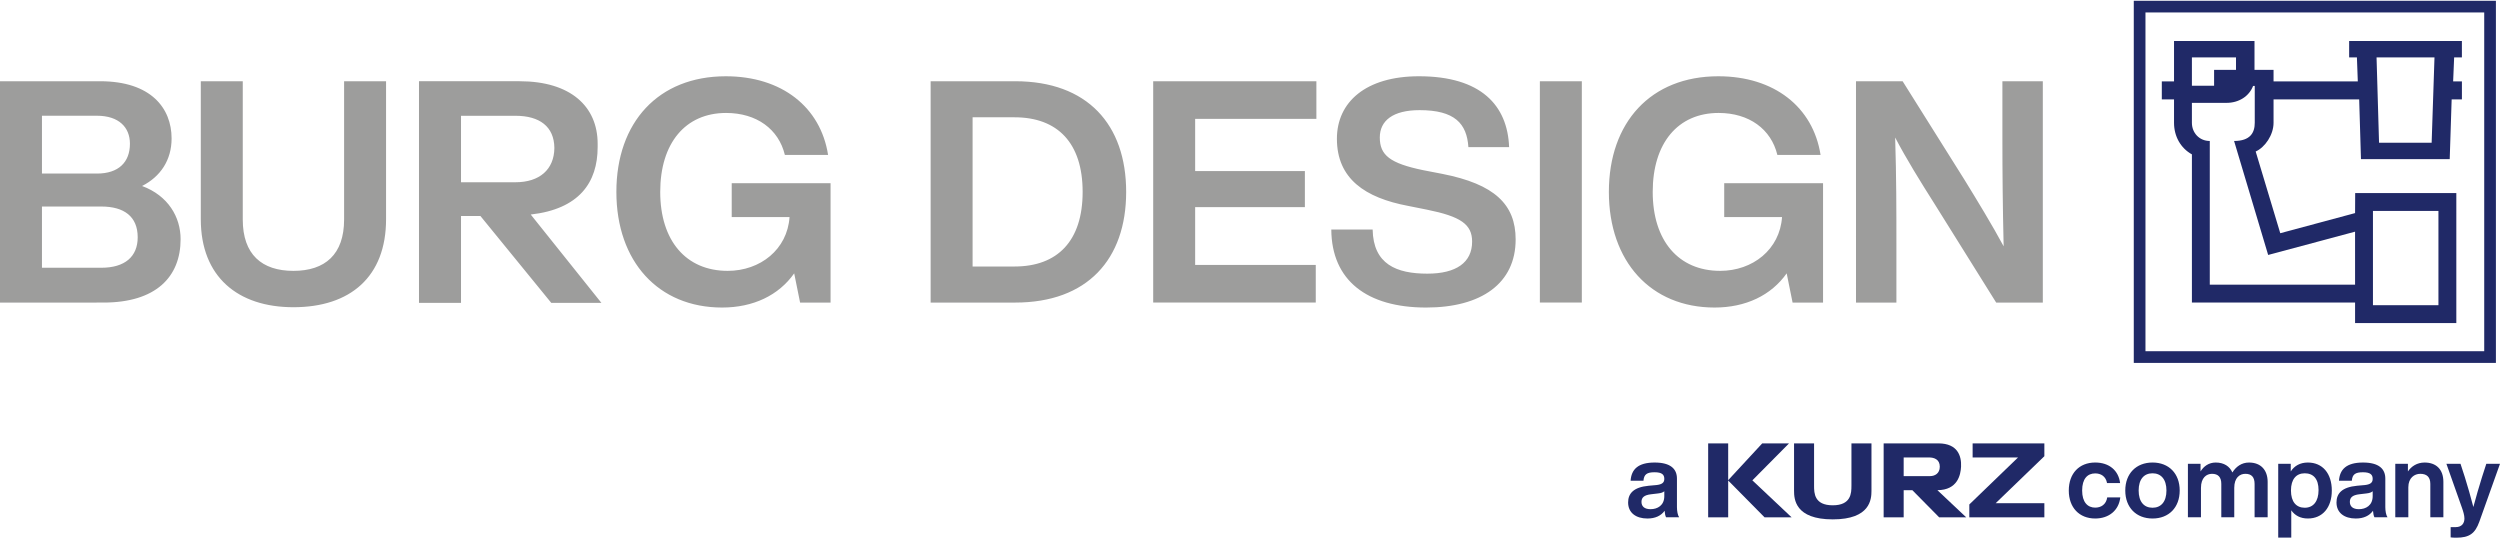
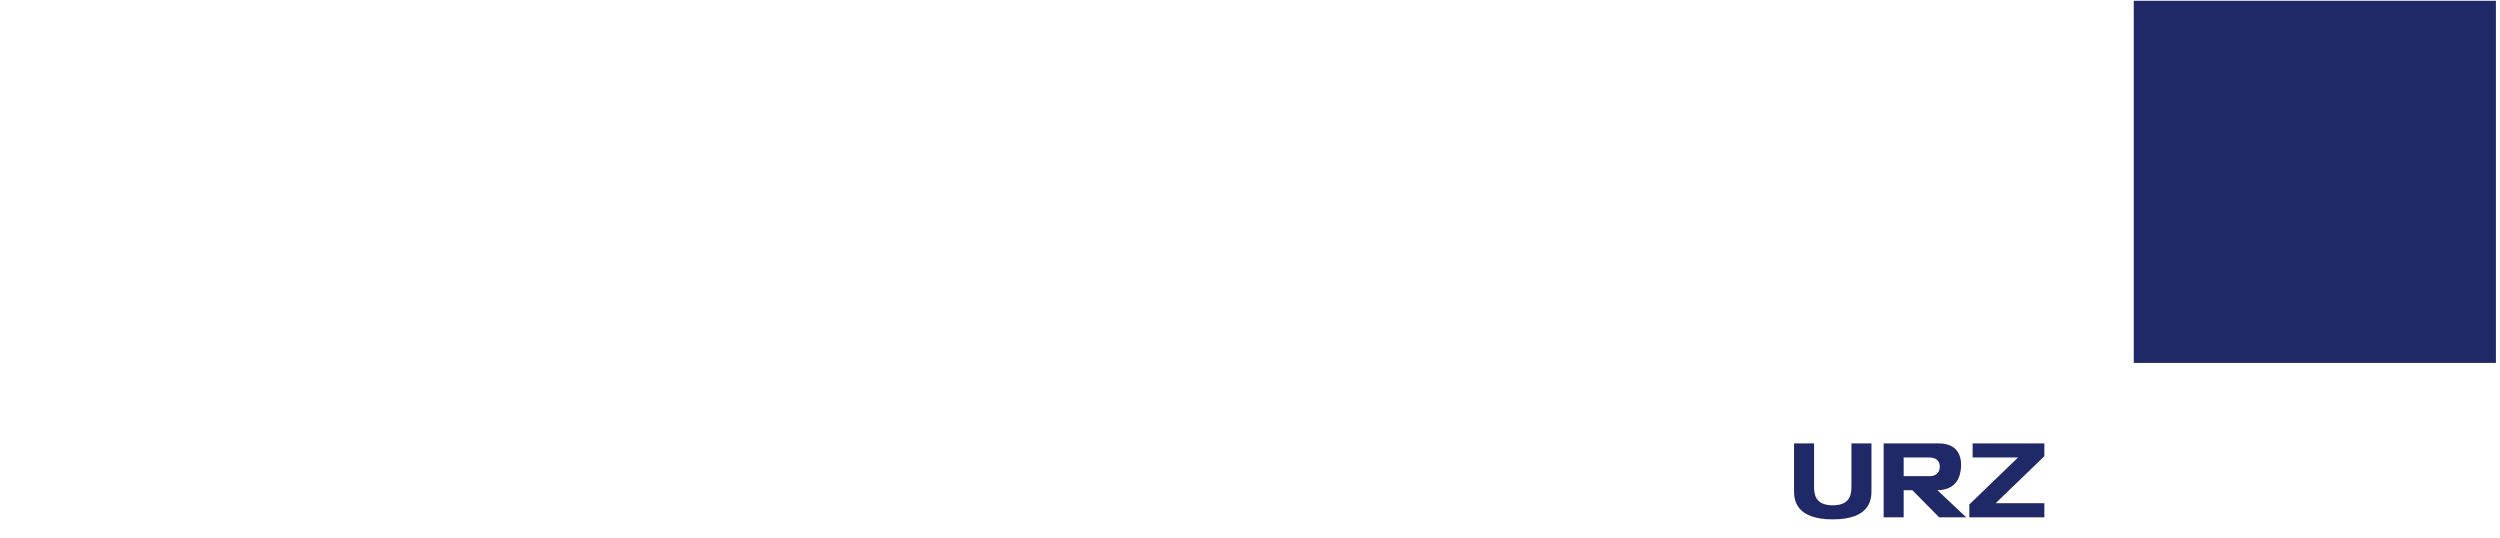
<svg xmlns="http://www.w3.org/2000/svg" version="1.1" id="Ebene_1" x="0px" y="0px" width="325px" height="70px" viewBox="0 0 325 70" style="enable-background:new 0 0 325 70;" xml:space="preserve">
  <style type="text/css">
	.st0{fill:#202967;}
	.st1{fill:#9D9D9C;}
</style>
  <g>
-     <path class="st0" d="M278.911,1.619h44.038v44.039h-44.038V1.619z M277.391,47.178h47.077V0.101h-47.077V47.178z" />
+     <path class="st0" d="M278.911,1.619h44.038v44.039V1.619z M277.391,47.178h47.077V0.101h-47.077V47.178z" />
    <g>
      <path class="st0" d="M316.114,18.557h-6.838l-0.324-11.095h7.532L316.114,18.557z M306.158,30.117l0.001,6.889h-18.887V18.328    c-1.36,0-2.325-1.059-2.325-2.364v-2.593h4.51c1.581,0,2.931-0.844,3.445-2.204h0.216v4.796c0,1.289-0.584,2.364-2.687,2.364    l4.429,14.817L306.158,30.117z M316.997,39.677h-8.513V27.421h8.513V39.677z M284.948,7.462h5.732v1.62h-2.848v2.061l-2.884-0.001    V7.462z M318.909,10.579l0.13-3.117h1.008l-0.001-2.131L305.389,5.33v2.132h1.01l0.116,3.117h-10.953V9.083h-2.477V5.331h-10.462    v5.248h-1.588v2.343h1.588v3.04c0,1.758,0.857,3.292,2.326,4.107l-0.001,19.261h21.212v2.669h13.163V25.096h-13.15l-0.013,2.605    l-9.726,2.616l-3.196-10.621c1.21-0.544,2.323-2.156,2.323-3.734v-3.039h11.132h0.001l0.232,7.766h11.537l0.252-7.766h1.334    v-2.343H318.909z" />
-       <path class="st0" d="M218.285,67.244c-0.188-0.27-0.282-0.823-0.282-1.321v-3.706c0-1.253-0.823-2.088-2.898-2.088    c-2.171,0-3.032,0.901-3.127,2.37h1.67c0.068-0.849,0.473-1.105,1.443-1.105c0.985,0,1.268,0.324,1.268,0.863    c0,0.513-0.337,0.715-0.985,0.796l-1.051,0.095c-1.967,0.187-2.668,1.011-2.668,2.17c0,1.349,1.023,2.089,2.507,2.089    c1.025,0,1.78-0.363,2.238-1.009c0.028,0.335,0.081,0.658,0.189,0.848H218.285z M214.567,66.194c-0.784,0-1.175-0.364-1.175-0.944    c0-0.551,0.311-0.889,1.254-0.997l0.917-0.108c0.364-0.041,0.62-0.122,0.796-0.284v0.635    C216.36,65.709,215.471,66.194,214.567,66.194 M272.376,67.406c1.779,0,3.073-1.05,3.263-2.748h-1.699    c-0.135,0.916-0.795,1.334-1.563,1.334c-0.983,0-1.698-0.701-1.698-2.225c0-1.524,0.687-2.225,1.698-2.225    c0.755,0,1.376,0.391,1.538,1.253h1.698c-0.202-1.631-1.416-2.667-3.236-2.667c-2.075,0-3.435,1.414-3.435,3.639    S270.315,67.406,272.376,67.406 M279.831,67.406c2.117,0,3.53-1.427,3.53-3.639s-1.413-3.639-3.53-3.639    c-2.118,0-3.545,1.427-3.545,3.639S277.713,67.406,279.831,67.406 M279.831,66.006c-1.106,0-1.807-0.769-1.807-2.239    c0-1.47,0.701-2.239,1.807-2.239c1.093,0,1.807,0.769,1.807,2.239C281.638,65.237,280.924,66.006,279.831,66.006 M292.367,60.129    c-0.97,0-1.699,0.552-2.157,1.293c-0.351-0.796-1.092-1.293-2.157-1.293c-0.917,0-1.565,0.485-1.982,1.158V60.29h-1.643v6.954    h1.697v-3.828c0-1.307,0.715-1.82,1.43-1.82c0.809,0,1.214,0.432,1.214,1.32v4.328h1.684v-3.829c0-1.306,0.701-1.819,1.443-1.819    c0.809,0,1.2,0.432,1.2,1.32v4.328h1.698v-4.596C294.793,61.112,293.917,60.129,292.367,60.129 M300.023,60.129    c-1.011,0-1.753,0.431-2.225,1.158V60.29h-1.63v9.596h1.697v-3.544c0.472,0.672,1.188,1.063,2.158,1.063    c1.915,0,3.112-1.427,3.112-3.638C303.135,61.555,301.937,60.129,300.023,60.129 M299.618,66.006    c-1.106,0-1.793-0.769-1.793-2.239c0-1.47,0.687-2.239,1.793-2.239c1.106,0,1.794,0.715,1.794,2.185    C301.412,65.184,300.724,66.006,299.618,66.006 M310.374,67.244c-0.188-0.27-0.283-0.823-0.283-1.321v-3.706    c0-1.253-0.822-2.088-2.898-2.088c-2.17,0-3.032,0.901-3.126,2.37h1.67c0.068-0.849,0.472-1.105,1.443-1.105    c0.984,0,1.268,0.324,1.268,0.863c0,0.513-0.337,0.715-0.985,0.796l-1.052,0.095c-1.967,0.187-2.667,1.011-2.667,2.17    c0,1.349,1.023,2.089,2.505,2.089c1.025,0,1.781-0.363,2.24-1.009c0.027,0.335,0.081,0.658,0.189,0.848H310.374z M306.654,66.194    c-0.782,0-1.173-0.364-1.173-0.944c0-0.551,0.31-0.889,1.253-0.997l0.918-0.108c0.364-0.041,0.62-0.122,0.796-0.284v0.635    C308.449,65.709,307.557,66.194,306.654,66.194 M315.201,60.129c-0.985,0-1.727,0.498-2.172,1.158V60.29h-1.642v6.954h1.696    v-3.895c0-1.24,0.809-1.753,1.551-1.753c0.864,0,1.308,0.432,1.308,1.32v4.328h1.697v-4.611    C317.639,60.977,316.657,60.129,315.201,60.129 M323.221,60.29l-0.566,1.753c-0.378,1.226-0.755,2.494-1.119,3.868    c-0.351-1.361-0.728-2.668-1.106-3.882l-0.565-1.739h-1.834l2.022,5.716c0.162,0.459,0.324,0.984,0.324,1.402    c0,0.579-0.311,1.119-1.146,1.119h-0.647v1.333c0.215,0.027,0.417,0.04,0.741,0.04c1.685,0,2.439-0.538,2.992-2.087L325,60.29    H323.221z" />
    </g>
    <polygon class="st0" points="265.767,57.639 256.441,57.639 256.441,59.469 262.345,59.469 256.011,65.58 256.011,67.249    265.767,67.249 265.767,65.418 259.434,65.418 265.767,59.308  " />
    <g>
      <path class="st0" d="M250.925,61.893h-3.448V59.47h3.314c0.63,0,1.382,0.242,1.382,1.198    C252.174,61.57,251.503,61.893,250.925,61.893 M251.862,63.723c2.622-0.012,3.024-1.987,3.076-3.055    c0.068-1.39-0.437-3.009-2.91-3.028h-7.154v9.61h2.604v-3.526h1.128l3.482,3.526h3.516L251.862,63.723z" />
      <path class="st0" d="M240.687,63.158c0,0.942-0.04,2.531-2.429,2.531c-2.402,0-2.429-1.588-2.429-2.531v-5.519h-2.603v6.165    c0,1.077,0.135,3.715,5.033,3.715c4.898,0,5.032-2.638,5.032-3.715v-6.165h-2.603V63.158z" />
    </g>
-     <polygon class="st0" points="232.573,57.639 229.09,57.639 224.664,62.424 224.664,57.639 222.061,57.639 222.061,67.249    224.664,67.249 224.664,62.466 229.389,67.249 232.905,67.249 227.807,62.445  " />
    <g>
-       <path class="st1" d="M59.931,23.693v-8.641h7.082c3.132,0,5.029,1.396,5.056,4.186c-0.028,2.794-1.924,4.455-5.056,4.455H59.931z     M77.695,19.108v-0.415c0-4.855-3.52-8.133-10.157-8.133H54.469v28.81h5.462V28.081h2.525l9.207,11.289h6.517l-9.185-11.481    C75.271,27.178,77.695,23.751,77.695,19.108 M265.566,10.561v28.773h-6.063l-8.001-12.811c-1.819-2.869-3.677-5.859-5.132-8.647    c0.162,5.091,0.162,9.698,0.162,13.941v7.517h-5.253V10.561h6.062l8.042,12.81c1.616,2.627,3.637,5.941,5.091,8.648    c-0.122-5.091-0.162-9.698-0.162-13.942v-7.516H265.566z M236.996,23.816v15.518h-3.96l-0.768-3.799    c-2.021,2.869-5.335,4.445-9.376,4.445c-8.284,0-13.739-5.981-13.739-15.033s5.455-15.033,14.225-15.033    c7.274,0,12.324,4,13.295,10.224h-5.617c-0.809-3.354-3.677-5.455-7.638-5.455c-5.294,0-8.566,3.92-8.566,10.264    s3.353,10.264,8.769,10.264c4.243,0,7.759-2.789,8.042-6.992h-7.516v-4.404H236.996z M200.183,10.561h5.455v28.772h-5.455V10.561z     M173.068,29.838h5.375c0.082,4.526,3.112,5.738,7.113,5.738c3.758,0,5.819-1.455,5.819-4.163c0-2.262-1.495-3.274-5.9-4.162    l-2.424-0.485c-5.577-1.051-9.254-3.516-9.254-8.729c0-4.769,3.758-8.123,10.668-8.123c8.083,0,11.517,3.798,11.719,9.213h-5.294    c-0.202-3.071-1.778-4.809-6.345-4.809c-3.475,0-5.172,1.374-5.172,3.557c0,2.303,1.333,3.353,5.617,4.243l2.506,0.485    c6.788,1.334,9.537,3.961,9.537,8.527c0,5.698-4.445,8.85-11.638,8.85C177.716,39.981,173.109,36.465,173.068,29.838     M155.37,15.451v6.789h14.265v4.687H155.37v7.516h15.679v4.89h-21.134V10.561h21.215v4.89H155.37z M140.743,24.948    c0-6.385-3.274-9.699-8.85-9.699h-5.455v19.397h5.455C137.47,34.646,140.743,31.333,140.743,24.948 M146.401,24.948    c0,8.769-5.051,14.387-14.426,14.387h-10.992V10.561h10.992C141.35,10.561,146.401,16.179,146.401,24.948 M107.973,23.816v15.518    h-3.961l-0.768-3.799c-2.02,2.869-5.334,4.445-9.375,4.445c-8.284,0-13.74-5.981-13.74-15.033S85.585,9.915,94.354,9.915    c7.274,0,12.325,4,13.296,10.224h-5.618c-0.808-3.354-3.677-5.455-7.637-5.455c-5.294,0-8.567,3.92-8.567,10.264    s3.354,10.264,8.769,10.264c4.244,0,7.759-2.789,8.042-6.992h-7.516v-4.404H107.973z M26.104,28.504V10.561h5.455v17.983    c0,4.526,2.466,6.668,6.587,6.668c4.122,0,6.587-2.142,6.587-6.668V10.561h5.455v17.942c0,7.476-4.647,11.436-12.042,11.436    C30.913,39.94,26.104,35.98,26.104,28.504 M17.901,30.848c0-2.708-1.778-4-4.728-4H5.455v7.96h7.718    C16.245,34.808,17.901,33.353,17.901,30.848 M5.455,15.047v7.516h7.152c2.829,0,4.284-1.496,4.284-3.88    c0-2.142-1.455-3.637-4.284-3.637H5.455z M23.478,31.09c0,4.93-3.233,8.244-10.022,8.244H0V10.561h13.012    c6.628,0,9.295,3.516,9.295,7.436c0,2.829-1.455,4.971-3.839,6.183C21.862,25.433,23.478,28.221,23.478,31.09" />
-     </g>
+       </g>
  </g>
</svg>